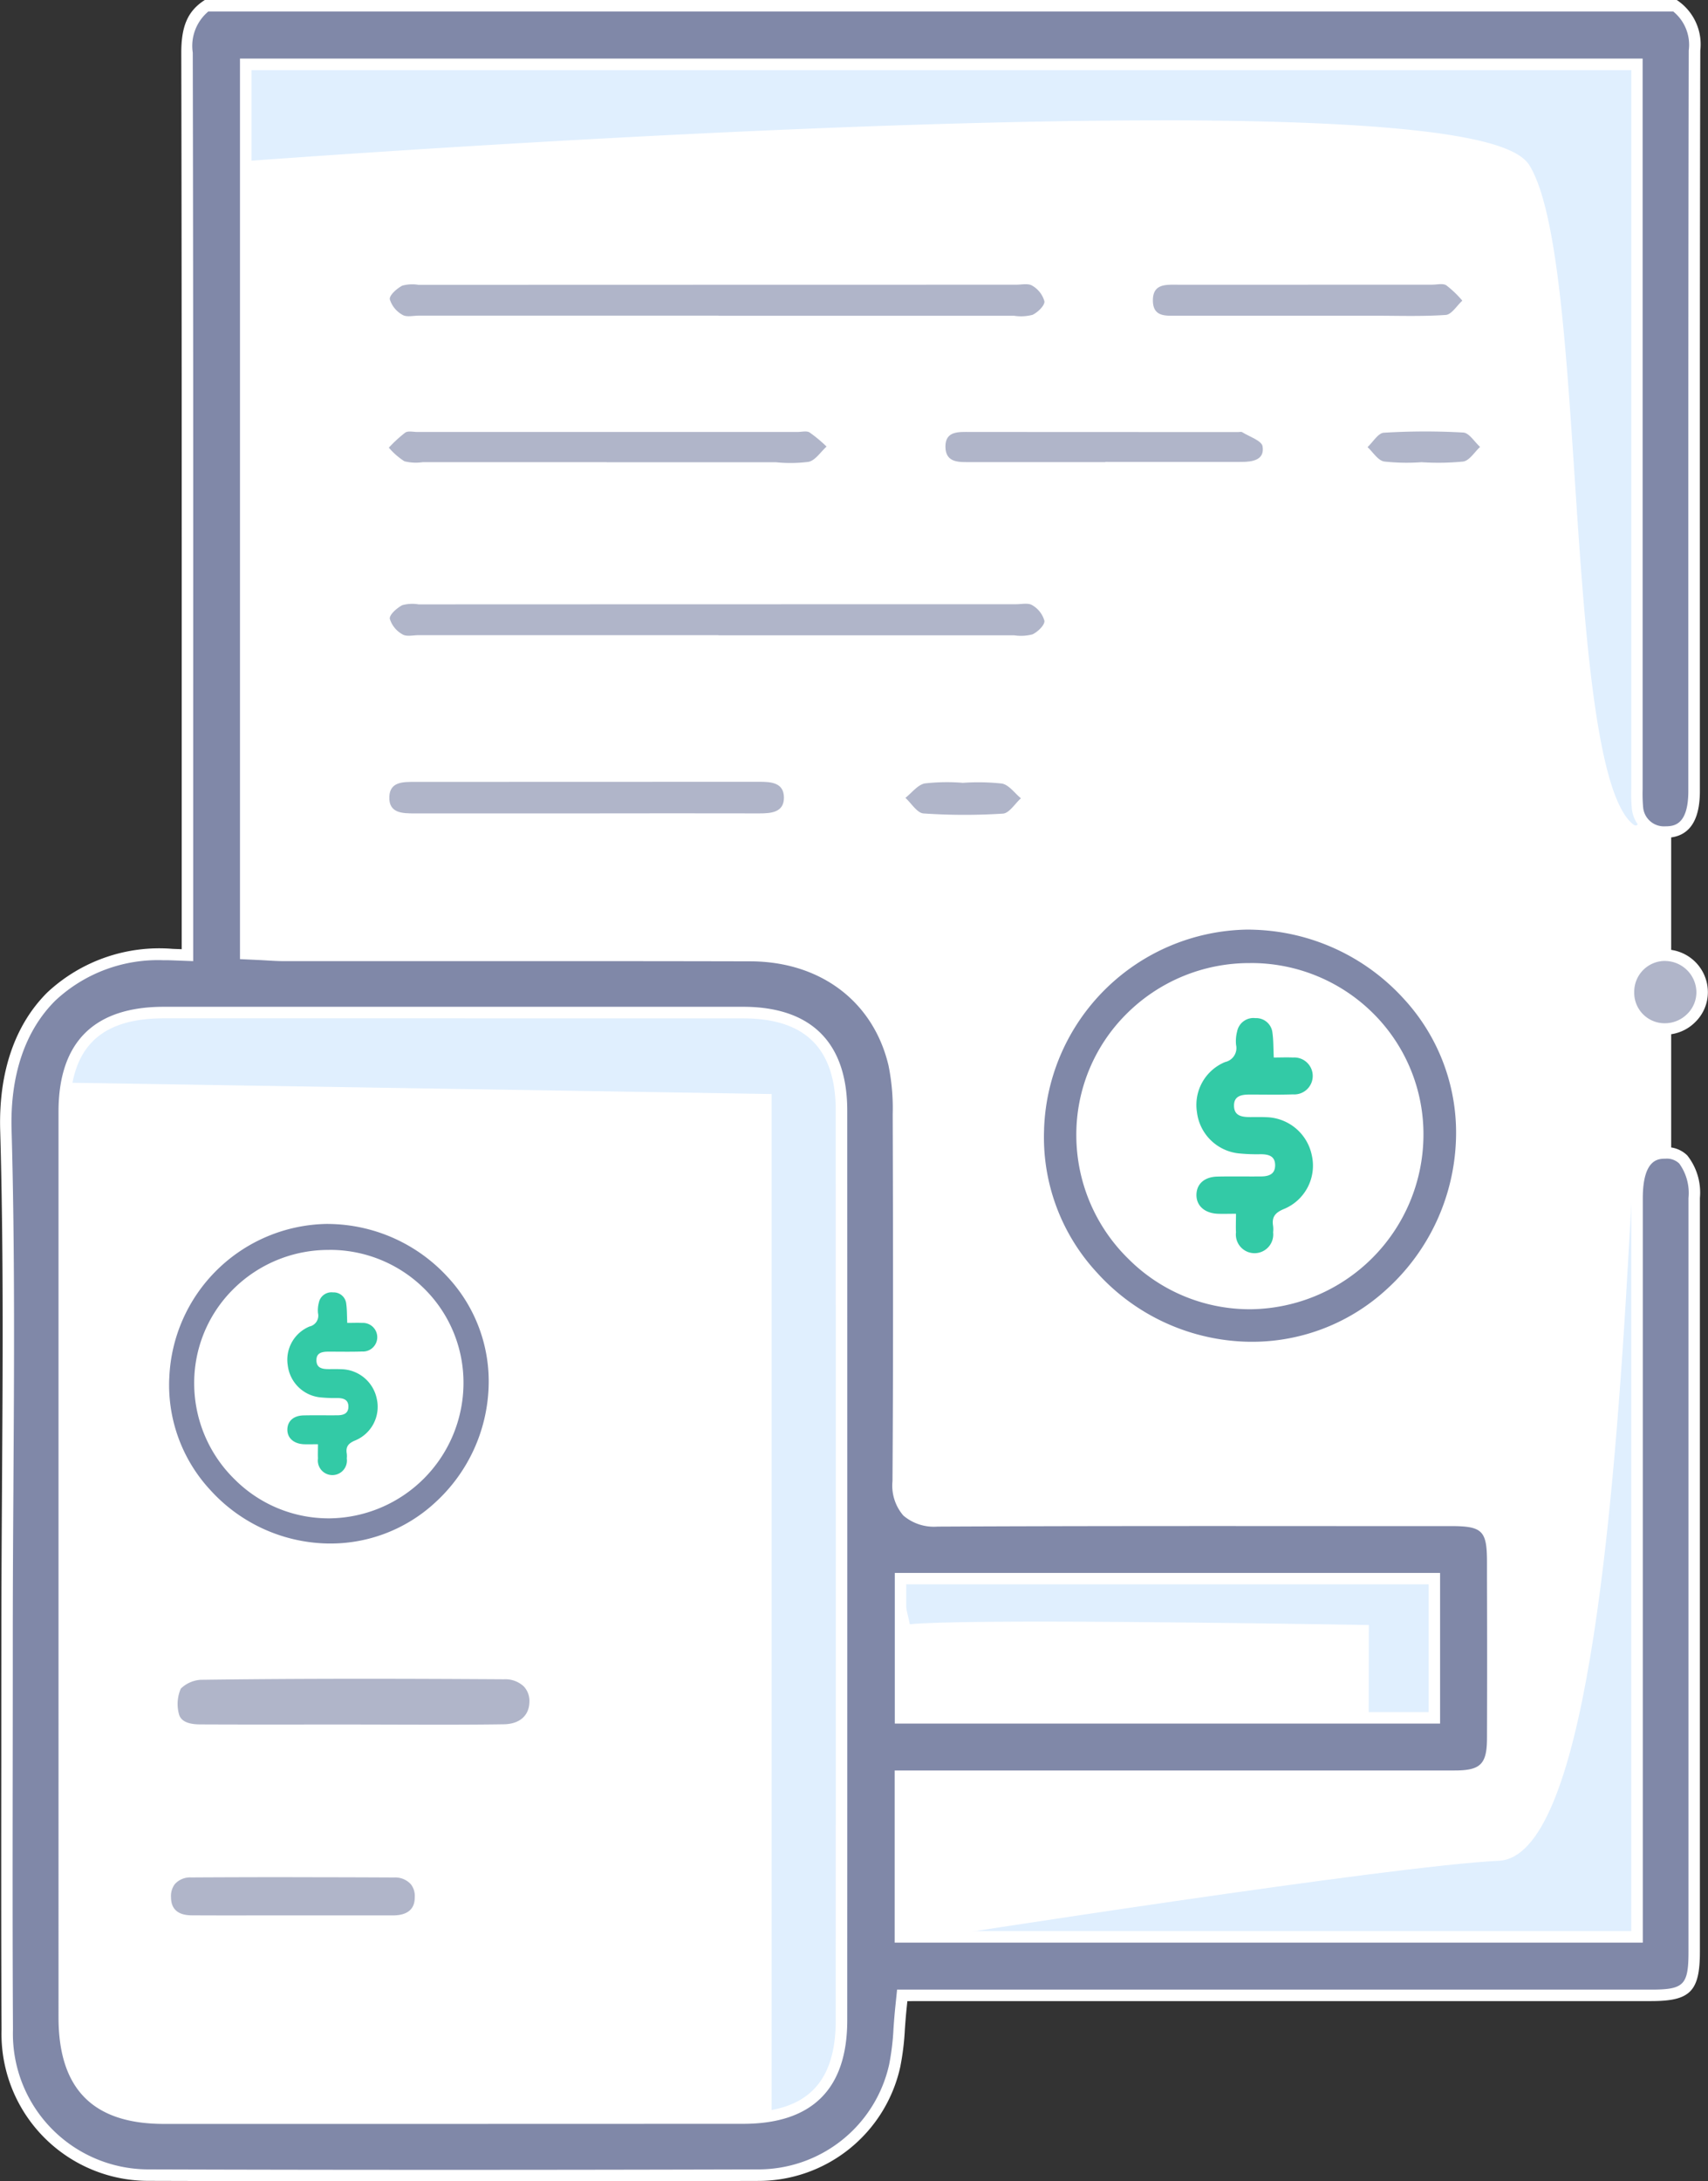
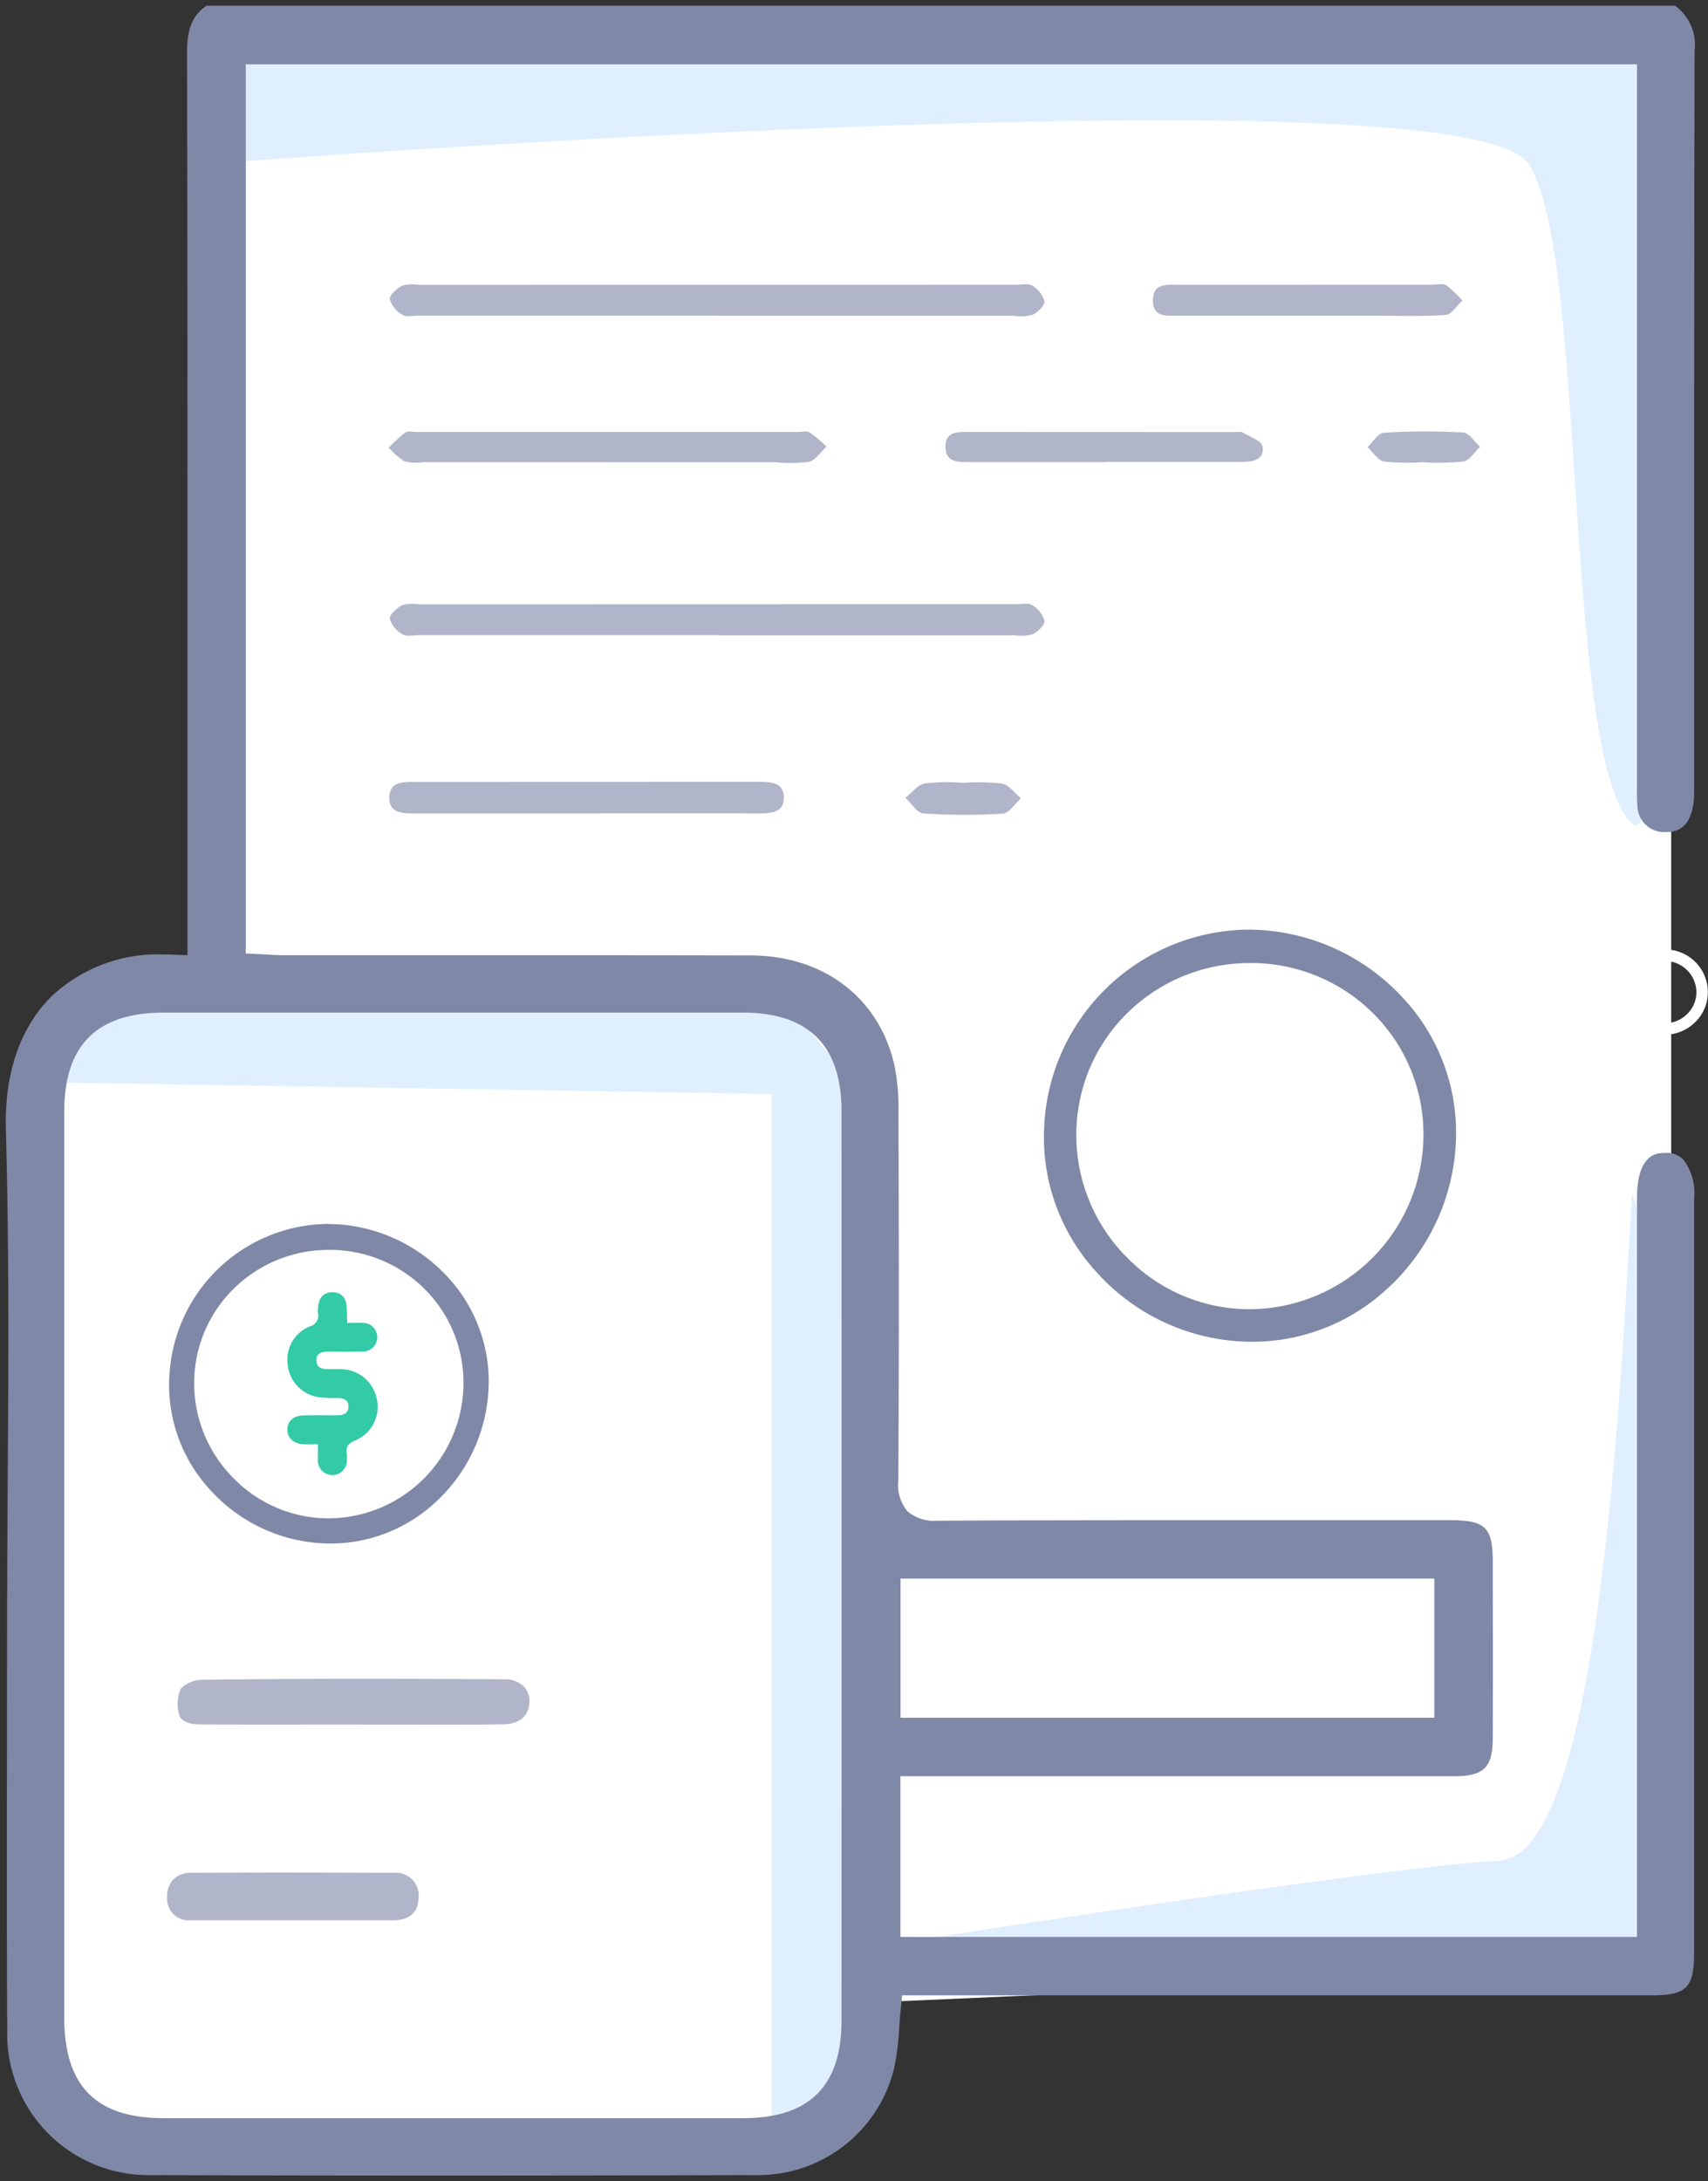
<svg xmlns="http://www.w3.org/2000/svg" id="Group_43079" data-name="Group 43079" width="109.633" height="140" viewBox="0 0 109.633 140">
  <rect x="0" y="0" width="109.633" height="140" fill="#333333" stroke="none" />
  <defs>
    <clipPath id="clip-path">
      <rect id="Rectangle_16093" data-name="Rectangle 16093" width="109.633" height="140" fill="none" />
    </clipPath>
  </defs>
  <g id="Group_43078" data-name="Group 43078" clip-path="url(#clip-path)">
    <path id="Path_48211" data-name="Path 48211" d="M202.65,171.779V161.128s-3.467-.422-4.59,1.2-2.956,4.148-1.969,5.493,2.261,4.741,6.559,3.959" transform="translate(-123.724 -101.779)" fill="#fff" />
    <path id="Path_48212" data-name="Path 48212" d="M200.8,171.628c-2.99,0-4.341-2.168-5.188-3.526-.163-.261-.317-.508-.456-.7-1.1-1.5.592-3.947,1.831-5.73l.132-.19c1.236-1.783,4.787-1.373,4.937-1.355l.324.039v11.284l-.3.055a7.143,7.143,0,0,1-1.277.121m.256-10.817c-1.131,0-2.717.2-3.332,1.092l-.133.191c-.986,1.419-2.636,3.793-1.842,4.875.156.213.317.471.487.744.942,1.51,2.218,3.561,5.407,3.119v-10c-.173-.011-.371-.019-.587-.019" transform="translate(-123.085 -101.145)" fill="#fff" />
    <path id="Path_48213" data-name="Path 48213" d="M215.079,196.922s-.846,11.518,0,12.016,5.217-1.768,6.063-3.525-.755-5-1.223-6.128-2.158-2.167-4.839-2.363" transform="translate(-135.662 -124.427)" fill="#fff" />
    <path id="Path_48214" data-name="Path 48214" d="M214.779,208.7a1.012,1.012,0,0,1-.521-.12c-.286-.168-.718-.422-.5-6.525.1-2.915.316-5.807.318-5.835l.027-.367.367.027c2.594.19,4.568,1.182,5.152,2.589.048.117.109.258.179.417.652,1.5,1.866,4.288,1.036,6.012-.713,1.483-3.526,3.145-5.148,3.639a3.231,3.231,0,0,1-.912.165m-.116-.744a2.078,2.078,0,0,0,.924-.159c1.634-.535,4.045-2.089,4.589-3.219.684-1.42-.486-4.107-1.048-5.4-.071-.164-.134-.308-.184-.429-.341-.82-1.632-1.837-4.159-2.1-.362,5.1-.5,10.578-.122,11.31" transform="translate(-135.029 -123.751)" fill="#fff" />
    <path id="Path_48215" data-name="Path 48215" d="M75.637,53.363,73.7,62.81s1.573,9.869,3.878,11.279S83.7,81,90.039,78.741s12.987-7.473,13.468-9.869,3.442-7.846,3.442-7.846S103,48.779,98.349,47.405s-18.708-.386-20.774,1.306a6.207,6.207,0,0,0-1.938,4.653" transform="translate(-46.566 -29.544)" fill="#fff" />
    <path id="Path_48216" data-name="Path 48216" d="M86.437,79.015c-3.545,0-6.156-2.278-8.017-3.9a14.351,14.351,0,0,0-1.679-1.341c-2.381-1.456-3.886-10.507-4.049-11.535l-.011-.066.014-.066,1.931-9.4A6.487,6.487,0,0,1,76.7,47.795c2.233-1.829,16.439-2.753,21.111-1.374,4.785,1.412,8.683,13.354,8.847,13.861l.048.15-.075.139c-.029.054-2.94,5.428-3.4,7.743-.553,2.755-7.6,7.969-13.706,10.144a9.142,9.142,0,0,1-3.084.558M73.429,62.187c.444,2.749,1.939,9.882,3.7,10.957A14.62,14.62,0,0,1,78.9,74.558c2.37,2.067,5.614,4.9,10.371,3.206,6.155-2.192,12.779-7.347,13.231-9.6s2.925-6.917,3.4-7.808c-.466-1.386-4.16-12.009-8.306-13.233-4.784-1.411-18.54-.316-20.437,1.237a5.85,5.85,0,0,0-1.8,4.352l0,.045-.01.045Z" transform="translate(-45.924 -28.912)" fill="#fff" />
    <path id="Path_48217" data-name="Path 48217" d="M7.82,173.812l46.673-.849,4.465,4.825.61,62.123-5.358,7.409-43.425-.736-4.935-5.76V178.647Z" transform="translate(-3.698 -109.288)" fill="#fff" />
    <path id="Path_48218" data-name="Path 48218" d="M53.765,247.055l-43.783-.743-5.13-5.989V177.939l2.087-5.127.243,0,46.838-.852,4.674,5.051v.142l.611,62.244Zm-43.439-1.473,43.067.73,5.174-7.155L57.96,177.3,53.7,172.7l-46.265.842-1.85,4.543v61.969Z" transform="translate(-3.066 -108.651)" fill="#fff" />
    <path id="Path_48219" data-name="Path 48219" d="M32.4,4.958h92.481V129.028L75.885,131.2l-47.437-2.169Z" transform="translate(-17.975 -3.132)" fill="#fff" />
    <path id="Path_48220" data-name="Path 48220" d="M75.249,130.934l-47.833-2.186.012-.363L31.387,3.958h93.206V128.749Zm-47.073-2.888L75.25,130.2l48.607-2.154V4.694H32.1Z" transform="translate(-17.323 -2.501)" fill="#fff" />
    <path id="Path_48221" data-name="Path 48221" d="M202.27,204.954c-.435-.57-1.012,43.254-8.344,43.605s-38.4,5.253-38.4,5.253l-.855,1.583h49.96s1.75-45.05-2.363-50.441" transform="translate(-97.732 -129.498)" fill="#e0effe" />
    <path id="Path_48222" data-name="Path 48222" d="M203.927,255.03H152.995l1.235-2.286.18-.028c.311-.049,31.171-4.91,38.438-5.258,5.521-.264,7.131-29.349,7.659-38.907.254-4.586.254-4.586.584-4.687l.245-.075.166.209c4.147,5.434,2.511,48.833,2.439,50.679Zm-49.7-.736h48.988c.144-4.037,1.37-41.051-1.788-48.892-.054.789-.118,1.94-.187,3.19-1.012,18.3-2.877,39.34-8.359,39.6-6.939.332-35.622,4.819-38.179,5.221Z" transform="translate(-96.671 -128.766)" fill="#fff" />
    <path id="Path_48223" data-name="Path 48223" d="M37.193,326.454c-2.212,0-4.372.006-6.515.018a1.537,1.537,0,0,0-1.231.527,1.62,1.62,0,0,0-.311,1.064,1.387,1.387,0,0,0,1.566,1.453c1.512.008,3.023.007,4.536.005h3.9q2.252,0,4.5,0c.738,0,1.623-.262,1.642-1.474a1.453,1.453,0,0,0-1.572-1.573c-2.24-.011-4.4-.017-6.522-.017" transform="translate(-18.409 -206.273)" fill="#b0b5c9" />
-     <path id="Path_48224" data-name="Path 48224" d="M32.9,329.3q-1.318,0-2.635-.007a1.642,1.642,0,0,1-1.818-1.751,1.953,1.953,0,0,1,.382-1.287,1.763,1.763,0,0,1,1.412-.621c4.195-.024,8.46-.024,13.04,0a1.8,1.8,0,0,1,1.434.627,1.9,1.9,0,0,1,.389,1.259,1.678,1.678,0,0,1-1.894,1.775q-2.253.009-4.506,0H32.9m3.857-3.069c-2.211,0-4.372.006-6.514.018a1.31,1.31,0,0,0-1.05.433,1.277,1.277,0,0,0-.24.842c.007.284.029,1.149,1.314,1.156,1.432.009,2.863.007,4.3.005l2.222,0h1.92q2.252,0,4.5,0c1.371-.006,1.385-.885,1.389-1.173a1.22,1.22,0,0,0-.246-.819,1.347,1.347,0,0,0-1.074-.441c-2.239-.011-4.4-.017-6.521-.017" transform="translate(-17.975 -205.747)" fill="#fff" />
    <path id="Path_48225" data-name="Path 48225" d="M31.779,291.749a2.338,2.338,0,0,0-1.549.729,2.824,2.824,0,0,0-.169,1.93c.193.771,1.033.937,1.7.939,2.266.011,4.533.009,6.8.007h2.82q1.442,0,2.884.006c2.3.006,4.67.014,7-.02a1.81,1.81,0,0,0,2.006-1.772,1.725,1.725,0,0,0-.462-1.28,2.085,2.085,0,0,0-1.531-.572c-5.814-.036-12.677-.06-19.5.034" transform="translate(-18.937 -184.303)" fill="#b0b5c9" />
    <path id="Path_48226" data-name="Path 48226" d="M46.536,295.1c-.929,0-1.852,0-2.763-.005h-.429q-1.3,0-2.595-.006H37.93c-2.268,0-4.536,0-6.8-.007-1.132,0-1.863-.437-2.059-1.217a3.132,3.132,0,0,1,.219-2.224,2.665,2.665,0,0,1,1.851-.893c6.829-.094,13.7-.07,19.512-.034a2.442,2.442,0,0,1,1.792.684,2.086,2.086,0,0,1,.566,1.547,2.175,2.175,0,0,1-2.368,2.13c-1.361.02-2.738.025-4.1.025m-5.787-.748q1.3,0,2.6.006h.429c2.248.006,4.574.013,6.855-.02,1-.015,1.619-.543,1.643-1.414a1.366,1.366,0,0,0-.359-1.015,1.729,1.729,0,0,0-1.268-.459c-5.813-.036-12.675-.06-19.5.034a2.026,2.026,0,0,0-1.248.564,2.487,2.487,0,0,0-.119,1.636c.109.436.563.658,1.348.661,2.265.011,4.532.009,6.8.007Z" transform="translate(-18.302 -183.671)" fill="#fff" />
-     <path id="Path_48227" data-name="Path 48227" d="M283.963,168.9a2.314,2.314,0,0,0,2.313,2.368,2.368,2.368,0,0,0,1.729-.716,2.313,2.313,0,0,0,.684-1.7,2.39,2.39,0,0,0-2.335-2.319H286.3a2.336,2.336,0,0,0-2.335,2.363" transform="translate(-179.425 -105.227)" fill="#b0b5c9" />
    <path id="Path_48228" data-name="Path 48228" d="M285.7,171h-.071a2.734,2.734,0,0,1,.024-5.467h.064a2.744,2.744,0,0,1,2.7,2.677,2.679,2.679,0,0,1-.791,1.965,2.734,2.734,0,0,1-1.93.826m.017-4.732h-.041a1.976,1.976,0,0,0-1.981,2,1.952,1.952,0,0,0,1.95,2,2.033,2.033,0,0,0,1.462-.607,1.948,1.948,0,0,0,.578-1.429,2.028,2.028,0,0,0-1.967-1.96" transform="translate(-178.793 -104.595)" fill="#fff" />
    <rect id="Rectangle_16092" data-name="Rectangle 16092" width="36.152" height="12.428" transform="translate(56.26 99.569)" fill="#fff" />
    <path id="Path_48229" data-name="Path 48229" d="M188.711,282.628H151.823V269.464h36.888Zm-36.152-.736h35.415V270.2H152.559Z" transform="translate(-95.931 -170.263)" fill="#fff" />
-     <path id="Path_48230" data-name="Path 48230" d="M155.841,275.288c.863-.475,29.377,0,29.377,0v7.183h5.606V270.043H154.672Z" transform="translate(-97.731 -170.629)" fill="#e0effe" />
    <path id="Path_48231" data-name="Path 48231" d="M190.4,282.207h-6.342v-7.189c-11.2-.184-27.879-.34-28.861-.026l-.43.236-.077-.493-1.269-5.693H190.4Zm-5.606-.736h4.869V269.779H154.343l1,4.466c3.343-.353,22.843-.061,29.1.042l.362.006Z" transform="translate(-96.943 -169.997)" fill="#fff" />
    <path id="Path_48232" data-name="Path 48232" d="M10.1,174.221,6.01,179.906l46.95.756v67.917l6.768-3.959V180.546l-5.076-6.325Z" transform="translate(-3.797 -110.083)" fill="#e0effe" />
    <path id="Path_48233" data-name="Path 48233" d="M51.373,248.588v-68.2L4.081,179.63l4.61-6.41H53.609l5.267,6.564V244.2ZM5.5,178.917l46.608.75V247.3l6.031-3.528V180.043l-4.884-6.087H9.068Z" transform="translate(-2.579 -109.451)" fill="#fff" />
    <path id="Path_48234" data-name="Path 48234" d="M38.2,4.958l-.564,9.023s80.364-6.2,84.03,0,2.024,38.349,6.652,42.3,2.363-51.32,2.363-51.32H38.2Z" transform="translate(-23.783 -3.133)" fill="#e0effe" />
    <path id="Path_48235" data-name="Path 48235" d="M128.1,56.216a1.063,1.063,0,0,1-.694-.289c-2.6-2.22-3.257-12.122-3.951-22.606-.553-8.35-1.125-16.985-2.779-19.784-2.91-4.926-61.395-1.541-83.684.18l-.422.033.611-9.791h93.181l.014.353c0,.124.51,12.566.551,25.069.085,25.514-1.759,26.41-2.453,26.748a.853.853,0,0,1-.375.088M97.578,10.224q4.866,0,8.753.14c12.206.441,14.4,1.808,14.98,2.8,1.743,2.95,2.295,11.286,2.879,20.11.623,9.411,1.329,20.077,3.695,22.095.171.146.242.112.269.1.638-.311,2.115-3.474,2.039-26.082-.038-11.312-.455-22.574-.537-24.69H37.873l-.516,8.256c3.007-.226,21.54-1.59,40.233-2.295,7.607-.287,14.293-.431,19.988-.431" transform="translate(-23.107 -2.501)" fill="#fff" />
    <path id="Path_48236" data-name="Path 48236" d="M58.435,101.948H92.7v8.932H58.435ZM4.756,71.993c0-4.286,2.092-6.37,6.393-6.37q18.59,0,37.18,0c4.191,0,6.317,2.118,6.318,6.293q.007,29.194,0,58.387c0,4.223-2.065,6.276-6.312,6.276H11.155c-4.366,0-6.4-2.058-6.4-6.475V92.747q0-10.377,0-20.755m-3.671,33.69q0,3.742-.006,7.485c-.006,5.81-.013,11.818.017,17.724a9.066,9.066,0,0,0,9.086,9.343c12.385.039,25.182.039,39.124,0a8.966,8.966,0,0,0,8.753-7.016,16.293,16.293,0,0,0,.288-2.387c.031-.426.063-.862.109-1.309l.085-.826h48.079c2.292,0,2.756-.473,2.756-2.812q0-24.18,0-48.361a3.511,3.511,0,0,0-.7-2.475,1.51,1.51,0,0,0-1.162-.418c-.494,0-1.8.008-1.805,2.918v47.4H58.428V114.632H69.863q12.074,0,24.148,0c1.863,0,2.433-.57,2.439-2.433q.017-5.063,0-10.126V100.9c0-2.241-.459-2.694-2.715-2.7l-6.661,0c-8.608,0-17.509-.01-26.263.032a2.673,2.673,0,0,1-1.928-.6,2.616,2.616,0,0,1-.592-1.947c.049-7.427.041-14.787.013-23.551a14.1,14.1,0,0,0-.277-3.208c-1.014-4.29-4.548-6.962-9.223-6.974-6.554-.016-13.218-.014-19.663-.012q-5.116,0-10.233,0c-.387,0-.766-.022-1.133-.044-.163-.01-.326-.02-.489-.027l-.878-.041V4.759h89.3v8.852q0,18.66,0,37.319l0,.367a10.014,10.014,0,0,0,.034,1.182,1.71,1.71,0,0,0,1.781,1.556h.025c.5-.006,1.829-.02,1.829-2.627q0-6.282,0-12.564c0-11.462,0-23.315.027-34.973A3.07,3.07,0,0,0,108.147,1H13.887c-.9.614-1.254,1.483-1.25,3.011.033,14.569.03,29.382.027,43.707V61.937l-.955-.036c-.183-.007-.366-.01-.545-.01a9.976,9.976,0,0,0-7.228,2.691c-2.016,2-3.028,4.958-2.927,8.561.214,7.6.165,15.318.118,22.786-.02,3.2-.04,6.5-.04,9.754" transform="translate(-0.632 -0.632)" fill="#8088a8" />
-     <path id="Path_48237" data-name="Path 48237" d="M28.529,140c-6.47,0-12.766-.01-18.98-.029A9.427,9.427,0,0,1,.1,130.261c-.029-5.883-.022-11.866-.016-17.652v-.074q0-3.743.005-7.485c0-3.188.02-6.432.04-9.569v-.187c.047-7.463.1-15.18-.118-22.774-.1-3.708.946-6.762,3.036-8.833A10.53,10.53,0,0,1,11.09,60.9l.573.021V47.087c0-14.306.006-29.1-.027-43.706,0-1.669.4-2.629,1.411-3.316L13.142,0h94.487l.094.065a3.413,3.413,0,0,1,1.416,3.176c-.031,11.68-.029,23.52-.027,34.972q0,6.282,0,12.564c0,1.971-.738,2.979-2.193,2.994h0a2.076,2.076,0,0,1-2.175-1.883,10.222,10.222,0,0,1-.036-1.227l0-.365q0-18.656,0-37.317V4.5H16.147V60.852l.526.024c.165.008.329.018.494.027.362.021.736.043,1.112.044q5.117,0,10.232,0c6.432,0,13.084,0,19.664.012,4.854.013,8.525,2.794,9.58,7.258a14.431,14.431,0,0,1,.287,3.291c.028,8.761.036,16.119-.013,23.555a2.3,2.3,0,0,0,.484,1.685,2.34,2.34,0,0,0,1.671.49c8.523-.041,17.2-.038,25.59-.033l7.332,0c2.446,0,3.079.631,3.082,3.063v1.168q.006,5.063,0,10.127c-.007,2.067-.741,2.8-2.807,2.8q-12.073.007-24.148,0H58.164v9.578h46.543V76.918c0-3.277,1.635-3.284,2.172-3.286a1.855,1.855,0,0,1,1.424.525,3.841,3.841,0,0,1,.81,2.735q0,24.181,0,48.361c0,2.556-.614,3.18-3.124,3.18H58.242l-.051.5c-.046.443-.078.875-.109,1.3a16.528,16.528,0,0,1-.3,2.442,9.332,9.332,0,0,1-9.111,7.3c-6.952.02-13.637.029-20.146.029m-18-78.374a9.635,9.635,0,0,0-6.969,2.585C1.619,66.135.645,69,.743,72.5c.214,7.607.165,15.33.118,22.8v.187c-.02,3.136-.04,6.379-.04,9.564q0,3.743-.005,7.485v.074C.809,118.395.8,124.377.832,130.257a8.706,8.706,0,0,0,8.719,8.977c12.465.039,25.261.038,39.122,0a8.6,8.6,0,0,0,8.4-6.73,15.988,15.988,0,0,0,.28-2.328c.031-.433.064-.873.11-1.324l.119-1.156h48.411c2.1,0,2.388-.3,2.388-2.444q0-24.18,0-48.361a3.233,3.233,0,0,0-.593-2.213,1.134,1.134,0,0,0-.892-.311c-.44,0-1.448.006-1.448,2.55v47.764H57.428v-11.05h11.8q12.076,0,24.148,0c1.659,0,2.066-.406,2.071-2.066q.017-5.062,0-10.124v-1.168c0-2.044-.287-2.326-2.347-2.327l-7.332,0c-8.391-.005-17.066-.008-25.591.033a3.023,3.023,0,0,1-2.19-.706,2.938,2.938,0,0,1-.7-2.21c.049-7.433.041-14.789.013-23.548a13.8,13.8,0,0,0-.267-3.124c-.973-4.115-4.37-6.679-8.866-6.691-6.579-.017-13.229-.014-19.662-.012q-5.115,0-10.233,0c-.4,0-.783-.023-1.155-.045-.161-.01-.323-.019-.484-.027l-1.229-.057V3.759h90.033v9.22q0,18.66,0,37.319l0,.369a9.556,9.556,0,0,0,.032,1.139,1.341,1.341,0,0,0,1.415,1.229c.5-.005,1.485-.016,1.486-2.259q0-6.282,0-12.564c0-11.452,0-23.293.027-34.974A2.758,2.758,0,0,0,107.4.736H13.373a2.886,2.886,0,0,0-1,2.643c.033,14.609.03,29.4.027,43.708v14.6l-1.337-.05c-.179-.007-.356-.01-.532-.01m16.664,74.689H10.524c-4.554,0-6.768-2.239-6.768-6.843V88.656q0-8.648,0-17.3c0-4.471,2.275-6.738,6.761-6.739q18.59,0,37.18,0c4.373,0,6.685,2.3,6.686,6.661q.007,29.194,0,58.387c0,4.409-2.248,6.644-6.68,6.645Zm2.637-70.959H10.517c-4.11,0-6.024,1.908-6.025,6q0,8.648,0,17.3v40.816c0,4.223,1.861,6.107,6.032,6.107H47.7c4.054,0,5.943-1.878,5.944-5.908q.007-29.194,0-58.387c0-3.985-1.947-5.924-5.95-5.925l-17.866,0m62.608,45.26h-35v-9.668h35Zm-34.268-.736H91.7v-8.2H58.171Z" transform="translate(0)" fill="#fff" />
    <path id="Path_48238" data-name="Path 48238" d="M182.025,174.856a12.774,12.774,0,0,0,3.4,9.245,13.447,13.447,0,0,0,9.382,4.418,12.752,12.752,0,0,0,9.245-3.394,13.564,13.564,0,0,0,4.406-9.5,12.668,12.668,0,0,0-3.4-9.163,13.536,13.536,0,0,0-9.48-4.374c-.175-.007-.351-.011-.525-.011a13.261,13.261,0,0,0-13.03,12.773m13.23-10.626h0a11.093,11.093,0,0,1,7.933,3.269,10.936,10.936,0,0,1,3.187,7.839,11.22,11.22,0,0,1-11.083,11.111h-.083a11,11,0,0,1-7.769-3.229,11.114,11.114,0,0,1-3.346-7.9,10.923,10.923,0,0,1,3.2-7.806,11.146,11.146,0,0,1,7.958-3.282" transform="translate(-115.005 -102.414)" fill="#8088a8" />
-     <path id="Path_48239" data-name="Path 48239" d="M211.141,190.033c-.45,0-.813.014-1.175,0-.847-.04-1.378-.531-1.358-1.237.019-.686.517-1.131,1.344-1.149.926-.021,1.853,0,2.779-.009.494,0,.931-.124.927-.726s-.447-.7-.94-.7a11.483,11.483,0,0,1-1.425-.057,3.023,3.023,0,0,1-2.654-2.654,2.973,2.973,0,0,1,1.811-3.207.918.918,0,0,0,.7-1.1,2.462,2.462,0,0,1,.069-.864,1.066,1.066,0,0,1,1.176-.853,1.048,1.048,0,0,1,1.092.953c.066.468.054.948.084,1.575.418,0,.827-.018,1.234,0a1.186,1.186,0,1,1-.007,2.366c-.926.031-1.853.01-2.779.011-.513,0-1.013.079-1,.731s.52.712,1.029.715c.344,0,.689-.009,1.032.007a3.056,3.056,0,0,1,2.932,2.446,3.009,3.009,0,0,1-1.783,3.444c-.565.232-.8.512-.7,1.1a1.807,1.807,0,0,1,0,.4,1.2,1.2,0,1,1-2.384,0c-.018-.363,0-.728,0-1.182" transform="translate(-131.81 -112.132)" fill="#33caa6" />
    <path id="Path_48240" data-name="Path 48240" d="M29.491,223.288a9.907,9.907,0,0,0,2.634,7.17,10.429,10.429,0,0,0,7.276,3.426,9.891,9.891,0,0,0,7.17-2.632,10.521,10.521,0,0,0,3.417-7.364,9.825,9.825,0,0,0-2.633-7.106A10.5,10.5,0,0,0,40,213.39q-.2-.008-.407-.008a10.284,10.284,0,0,0-10.1,9.906m10.26-8.241h0a8.6,8.6,0,0,1,6.152,2.535,8.481,8.481,0,0,1,2.472,6.079,8.7,8.7,0,0,1-8.595,8.617h-.065a8.526,8.526,0,0,1-6.025-2.5,8.617,8.617,0,0,1-2.6-6.129,8.47,8.47,0,0,1,2.482-6.054,8.645,8.645,0,0,1,6.172-2.545" transform="translate(-18.627 -134.828)" fill="#8088a8" />
    <path id="Path_48241" data-name="Path 48241" d="M52.071,235.057c-.349,0-.631.011-.912,0-.658-.032-1.069-.412-1.054-.96.015-.532.4-.877,1.043-.891.718-.016,1.437,0,2.156-.007.383,0,.722-.1.719-.563s-.347-.542-.729-.546a8.91,8.91,0,0,1-1.106-.044,2.345,2.345,0,0,1-2.059-2.058,2.306,2.306,0,0,1,1.4-2.488.712.712,0,0,0,.542-.857,1.906,1.906,0,0,1,.054-.67.826.826,0,0,1,.912-.662.812.812,0,0,1,.847.739c.051.363.042.735.065,1.221.324,0,.641-.014.957,0a.919.919,0,1,1-.006,1.835c-.718.024-1.437.008-2.155.009-.4,0-.786.061-.775.567s.4.552.8.554c.267,0,.534-.007.8.006a2.37,2.37,0,0,1,2.274,1.9,2.334,2.334,0,0,1-1.383,2.671c-.438.18-.622.4-.543.851a1.43,1.43,0,0,1,0,.307.934.934,0,1,1-1.849,0c-.014-.282,0-.565,0-.917" transform="translate(-31.659 -142.364)" fill="#33caa6" />
    <path id="Path_48242" data-name="Path 48242" d="M89.058,51.555H69.819c-.353,0-.784.11-1.042-.05a1.714,1.714,0,0,1-.815-1c-.032-.265.451-.69.8-.874a2.42,2.42,0,0,1,1.045-.052q19.172-.007,38.345-.009c.353,0,.785-.1,1.041.059a1.684,1.684,0,0,1,.787,1.006c.03.27-.428.711-.766.87a2.947,2.947,0,0,1-1.178.059q-9.487,0-18.974,0Z" transform="translate(-42.941 -31.297)" fill="#b0b5c9" />
    <path id="Path_48243" data-name="Path 48243" d="M89.058,107.26H69.819c-.353,0-.784.11-1.042-.05a1.714,1.714,0,0,1-.815-1c-.032-.265.451-.69.8-.874a2.42,2.42,0,0,1,1.045-.052q19.172-.007,38.345-.009c.353,0,.785-.1,1.041.059a1.684,1.684,0,0,1,.787,1.006c.03.27-.428.711-.766.87a2.947,2.947,0,0,1-1.178.059q-9.487,0-18.974,0Z" transform="translate(-42.941 -66.495)" fill="#b0b5c9" />
    <path id="Path_48244" data-name="Path 48244" d="M80.442,138.33q-5.46,0-10.92,0c-.794,0-1.689,0-1.644-1.075.04-.966.89-.948,1.636-.948q11.055,0,22.11-.007c.766,0,1.575.053,1.583,1.007s-.809,1.023-1.575,1.022q-5.594-.01-11.19,0" transform="translate(-42.888 -86.124)" fill="#b0b5c9" />
    <path id="Path_48245" data-name="Path 48245" d="M81.779,77.185q-5.9,0-11.8,0a3.036,3.036,0,0,1-1.179-.056,4.492,4.492,0,0,1-1-.875,8.58,8.58,0,0,1,1.053-.966c.186-.125.517-.04.781-.04l24.388,0c.265,0,.588-.089.783.029a8.749,8.749,0,0,1,1.091.908c-.377.341-.708.872-1.142.978a9.1,9.1,0,0,1-2.107.028q-5.434,0-10.869,0" transform="translate(-42.841 -47.523)" fill="#b0b5c9" />
    <path id="Path_48246" data-name="Path 48246" d="M210.968,49.57q3.98,0,7.96,0c.309,0,.689-.1.913.04a6.7,6.7,0,0,1,1.03.986c-.353.32-.689.89-1.063.916-1.541.106-3.093.049-4.64.049q-6.3,0-12.6,0c-.708,0-1.538.1-1.559-.945-.022-1.122.838-1.044,1.6-1.043q4.18,0,8.359,0" transform="translate(-127.007 -31.299)" fill="#b0b5c9" />
    <path id="Path_48247" data-name="Path 48247" d="M175.113,77.233q-4.3,0-8.605,0c-.751,0-1.664.086-1.665-1,0-1.014.872-.934,1.576-.934q8.606,0,17.211.007c.088,0,.2-.033.261.007.464.291,1.249.542,1.309.908.145.882-.654,1-1.349,1-2.912.008-5.825,0-8.737,0v.011" transform="translate(-104.158 -47.575)" fill="#b0b5c9" />
    <path id="Path_48248" data-name="Path 48248" d="M161.514,136.412a14.031,14.031,0,0,1,2.546.044c.448.084.813.616,1.216.945-.384.344-.75.958-1.154.984a38.608,38.608,0,0,1-5.1-.011c-.408-.028-.775-.649-1.16-1,.411-.323.785-.835,1.242-.926a12.555,12.555,0,0,1,2.411-.042Z" transform="translate(-99.745 -86.166)" fill="#b0b5c9" />
    <path id="Path_48249" data-name="Path 48249" d="M241.912,77.194a13.314,13.314,0,0,1-2.411-.045c-.4-.075-.71-.6-1.061-.923.348-.322.679-.9,1.045-.924a43.45,43.45,0,0,1,5.1-.012c.376.022.721.6,1.08.924-.357.327-.678.871-1.078.937a16.382,16.382,0,0,1-2.677.043" transform="translate(-150.661 -47.529)" fill="#b0b5c9" />
  </g>
</svg>